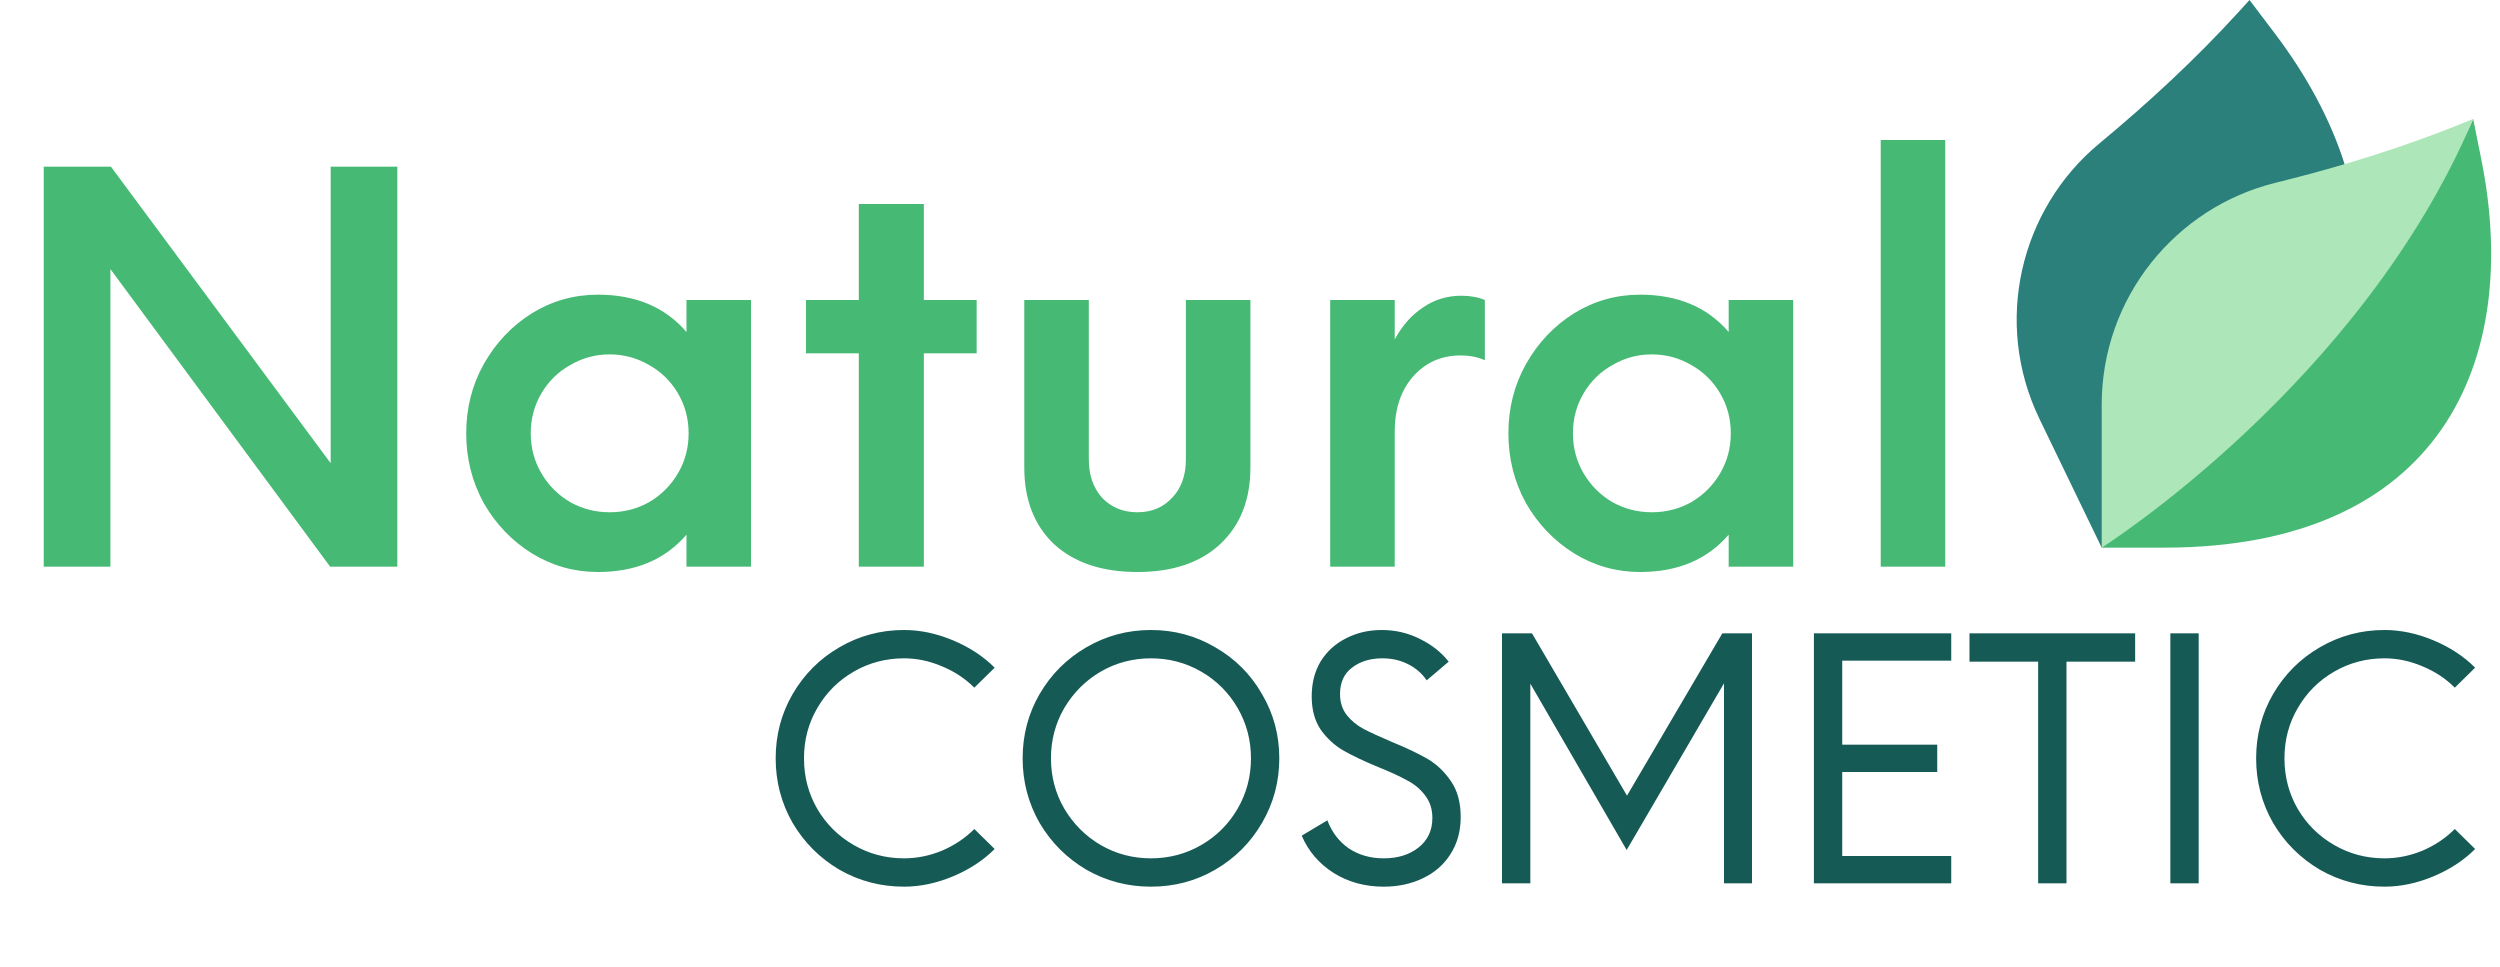
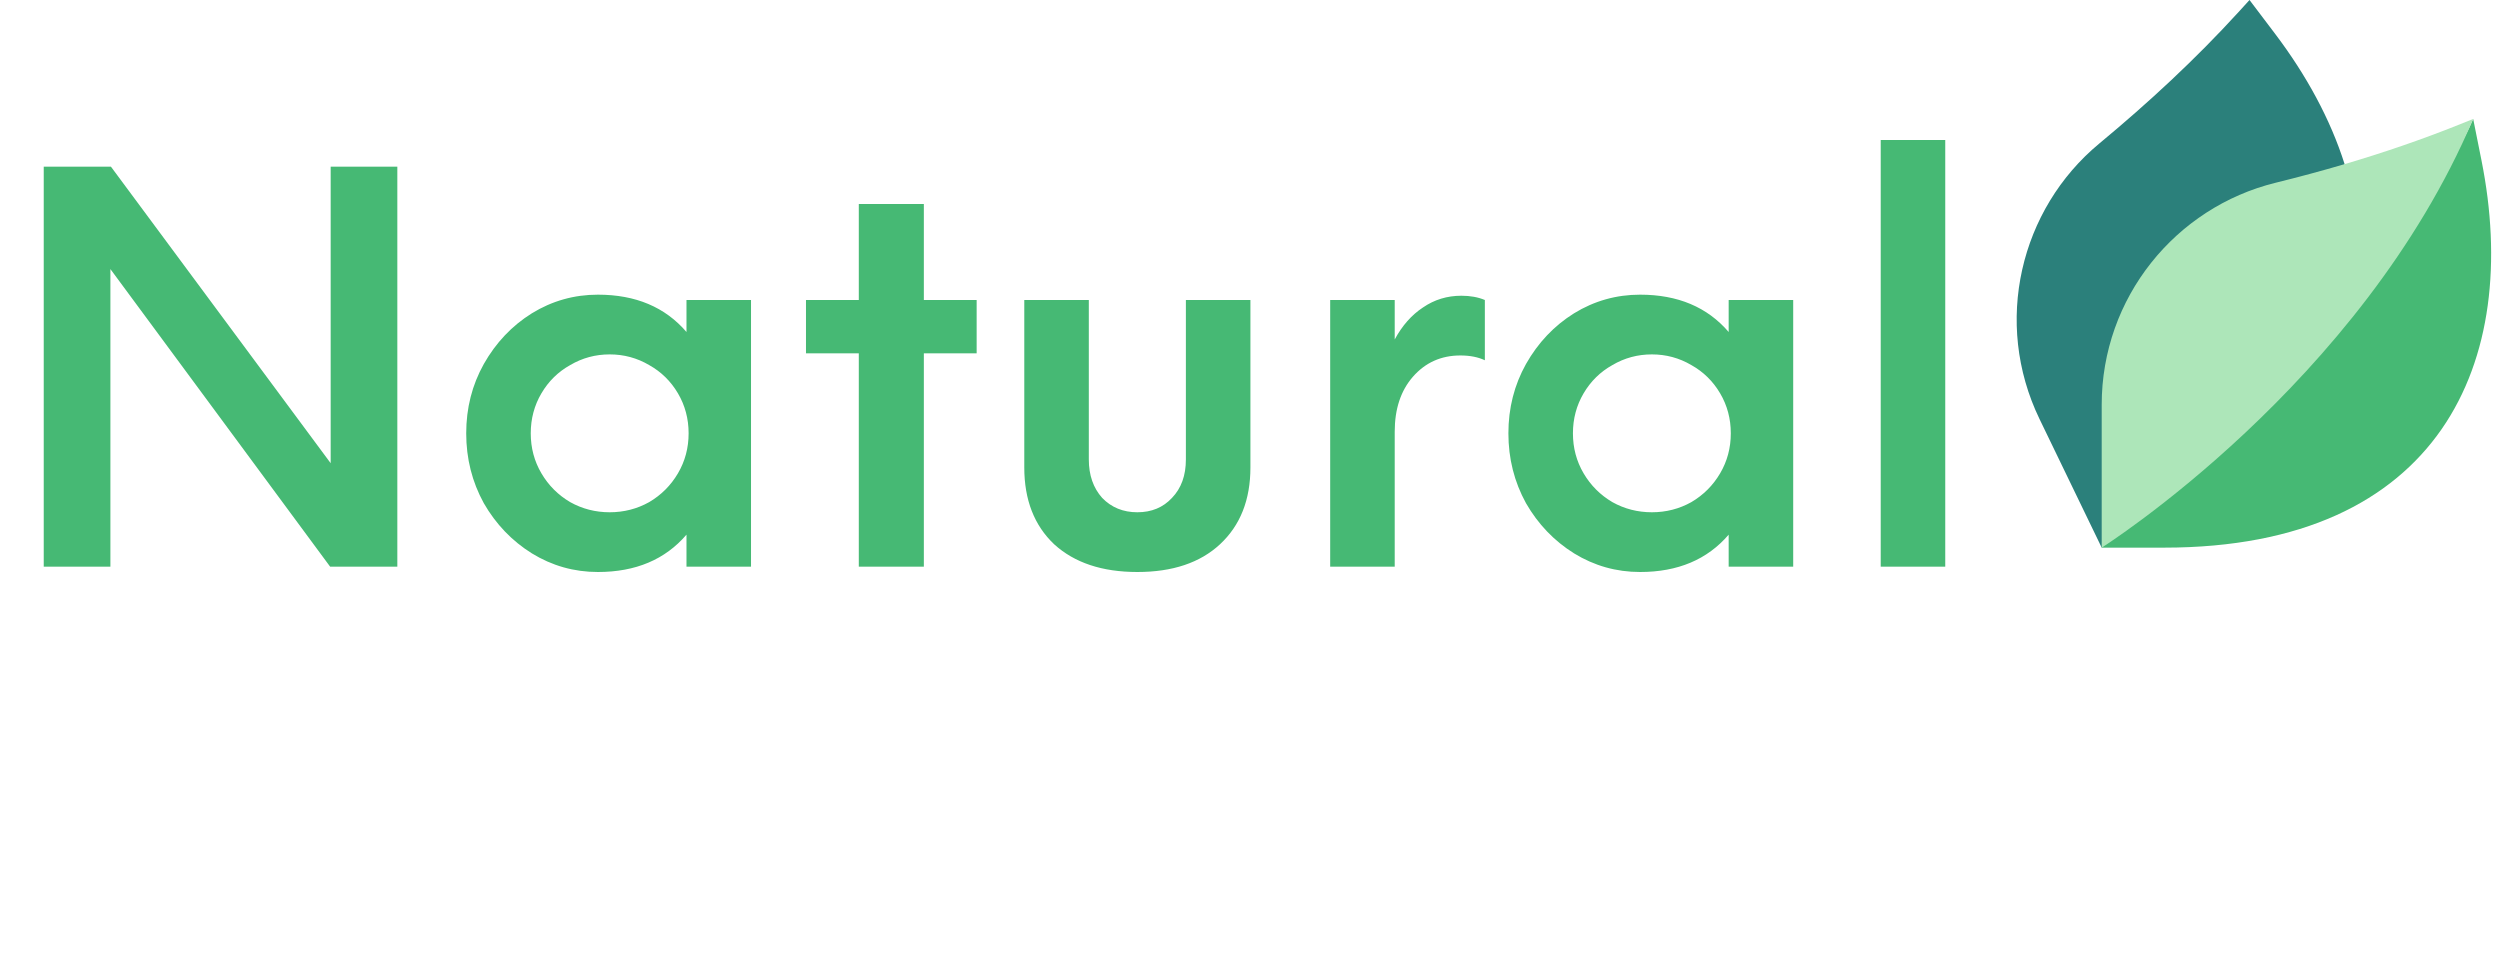
<svg xmlns="http://www.w3.org/2000/svg" width="150" height="58" viewBox="0 0 150 58" fill="none">
  <path d="M23.84 10V34H19.808L6.624 16.144V34H2.624V10H6.656L19.84 27.792V10H23.84ZM45.061 18V34H41.189V32.08C39.909 33.573 38.138 34.32 35.877 34.32C34.447 34.32 33.125 33.947 31.909 33.2C30.714 32.453 29.754 31.451 29.029 30.192C28.325 28.912 27.973 27.515 27.973 26C27.973 24.485 28.325 23.099 29.029 21.84C29.754 20.56 30.714 19.547 31.909 18.8C33.125 18.053 34.447 17.68 35.877 17.68C38.138 17.68 39.909 18.427 41.189 19.92V18H45.061ZM36.581 30.736C37.434 30.736 38.223 30.533 38.949 30.128C39.674 29.701 40.25 29.125 40.677 28.4C41.103 27.675 41.317 26.875 41.317 26C41.317 25.125 41.103 24.325 40.677 23.6C40.25 22.875 39.674 22.309 38.949 21.904C38.223 21.477 37.434 21.264 36.581 21.264C35.727 21.264 34.938 21.477 34.213 21.904C33.487 22.309 32.911 22.875 32.485 23.6C32.058 24.325 31.845 25.125 31.845 26C31.845 26.875 32.058 27.675 32.485 28.4C32.911 29.125 33.487 29.701 34.213 30.128C34.938 30.533 35.727 30.736 36.581 30.736ZM58.599 21.2H55.431V34H51.528V21.2H48.359V18H51.528V12.24H55.431V18H58.599V21.2ZM68.241 34.32C66.129 34.32 64.465 33.765 63.249 32.656C62.055 31.525 61.457 29.989 61.457 28.048V18H65.329V27.568C65.329 28.507 65.596 29.275 66.129 29.872C66.684 30.448 67.388 30.736 68.241 30.736C69.095 30.736 69.788 30.448 70.321 29.872C70.876 29.296 71.153 28.528 71.153 27.568V18H75.025V28.048C75.025 29.989 74.417 31.525 73.201 32.656C72.007 33.765 70.353 34.32 68.241 34.32ZM87.683 17.744C88.217 17.744 88.686 17.829 89.091 18V21.616C88.686 21.424 88.195 21.328 87.62 21.328C86.468 21.328 85.518 21.755 84.772 22.608C84.046 23.44 83.683 24.539 83.683 25.904V34H79.811V18H83.683V20.368C84.132 19.536 84.697 18.896 85.379 18.448C86.062 17.979 86.83 17.744 87.683 17.744ZM107.592 18V34H103.72V32.08C102.44 33.573 100.669 34.32 98.408 34.32C96.979 34.32 95.656 33.947 94.44 33.2C93.245 32.453 92.285 31.451 91.56 30.192C90.856 28.912 90.504 27.515 90.504 26C90.504 24.485 90.856 23.099 91.56 21.84C92.285 20.56 93.245 19.547 94.44 18.8C95.656 18.053 96.979 17.68 98.408 17.68C100.669 17.68 102.44 18.427 103.72 19.92V18H107.592ZM99.112 30.736C99.965 30.736 100.755 30.533 101.48 30.128C102.205 29.701 102.781 29.125 103.208 28.4C103.635 27.675 103.848 26.875 103.848 26C103.848 25.125 103.635 24.325 103.208 23.6C102.781 22.875 102.205 22.309 101.48 21.904C100.755 21.477 99.965 21.264 99.112 21.264C98.259 21.264 97.469 21.477 96.744 21.904C96.019 22.309 95.443 22.875 95.016 23.6C94.589 24.325 94.376 25.125 94.376 26C94.376 26.875 94.589 27.675 95.016 28.4C95.443 29.125 96.019 29.701 96.744 30.128C97.469 30.533 98.259 30.736 99.112 30.736ZM112.843 8.4H116.715V34H112.843V8.4Z" fill="#46B974" />
  <path d="M126.102 32.859L122.372 25.144C119.568 19.346 121.21 12.548 125.955 8.613C128.909 6.164 131.728 3.555 134.314 0.721L134.971 0L136.5 2.02C138.386 4.512 139.826 7.162 140.676 9.848L126.102 32.859Z" fill="#2B807B" />
  <path d="M148.889 9.623L148.392 7.139C145.936 12.928 139.637 16.004 136.026 19.999C129.711 26.984 126.102 32.859 126.102 32.859H129.841C146.458 32.859 151.294 21.643 148.889 9.623V9.623Z" fill="#46B974" />
  <path d="M148.392 7.139L147.486 7.501C145.255 8.394 142.98 9.168 140.676 9.848V9.848C139.302 10.253 137.918 10.624 136.526 10.968C130.541 12.444 126.102 17.848 126.102 24.289V32.859C126.102 32.859 141.641 23.052 148.392 7.139V7.139Z" fill="#ADE6B9" />
-   <path d="M54.24 53.2C52.84 53.2 51.547 52.86 50.36 52.18C49.187 51.487 48.253 50.553 47.56 49.38C46.88 48.193 46.54 46.9 46.54 45.5C46.54 44.1 46.88 42.813 47.56 41.64C48.253 40.453 49.187 39.52 50.36 38.84C51.547 38.147 52.84 37.8 54.24 37.8C55.213 37.8 56.193 38.007 57.18 38.42C58.167 38.833 59 39.38 59.68 40.06L58.46 41.26C57.913 40.713 57.267 40.287 56.52 39.98C55.773 39.66 55.013 39.5 54.24 39.5C53.147 39.5 52.14 39.767 51.22 40.3C50.3 40.833 49.573 41.56 49.04 42.48C48.507 43.387 48.24 44.393 48.24 45.5C48.24 46.607 48.507 47.62 49.04 48.54C49.573 49.447 50.3 50.167 51.22 50.7C52.14 51.233 53.147 51.5 54.24 51.5C55.013 51.5 55.773 51.347 56.52 51.04C57.267 50.72 57.913 50.287 58.46 49.74L59.68 50.94C59 51.62 58.167 52.167 57.18 52.58C56.193 52.993 55.213 53.2 54.24 53.2ZM69.058 53.2C67.658 53.2 66.364 52.86 65.178 52.18C64.004 51.487 63.071 50.553 62.378 49.38C61.698 48.193 61.358 46.9 61.358 45.5C61.358 44.1 61.698 42.813 62.378 41.64C63.071 40.453 64.004 39.52 65.178 38.84C66.364 38.147 67.658 37.8 69.058 37.8C70.458 37.8 71.744 38.147 72.918 38.84C74.104 39.52 75.038 40.453 75.718 41.64C76.411 42.813 76.758 44.1 76.758 45.5C76.758 46.9 76.411 48.193 75.718 49.38C75.038 50.553 74.104 51.487 72.918 52.18C71.744 52.86 70.458 53.2 69.058 53.2ZM69.058 51.5C70.151 51.5 71.158 51.233 72.078 50.7C72.998 50.167 73.724 49.44 74.258 48.52C74.791 47.6 75.058 46.593 75.058 45.5C75.058 44.407 74.791 43.4 74.258 42.48C73.724 41.56 72.998 40.833 72.078 40.3C71.158 39.767 70.151 39.5 69.058 39.5C67.964 39.5 66.958 39.767 66.038 40.3C65.131 40.833 64.404 41.56 63.858 42.48C63.324 43.4 63.058 44.407 63.058 45.5C63.058 46.593 63.324 47.6 63.858 48.52C64.404 49.44 65.131 50.167 66.038 50.7C66.958 51.233 67.964 51.5 69.058 51.5ZM83.022 53.2C81.902 53.2 80.902 52.927 80.022 52.38C79.142 51.82 78.502 51.073 78.102 50.14L79.642 49.22C79.909 49.927 80.335 50.487 80.922 50.9C81.522 51.3 82.222 51.5 83.022 51.5C83.862 51.5 84.555 51.287 85.102 50.86C85.662 50.42 85.942 49.827 85.942 49.08C85.942 48.547 85.795 48.093 85.502 47.72C85.222 47.347 84.862 47.047 84.422 46.82C83.995 46.58 83.415 46.313 82.682 46.02C81.815 45.66 81.115 45.327 80.582 45.02C80.062 44.713 79.615 44.3 79.242 43.78C78.882 43.247 78.702 42.58 78.702 41.78C78.702 40.98 78.882 40.28 79.242 39.68C79.615 39.08 80.122 38.62 80.762 38.3C81.402 37.967 82.115 37.8 82.902 37.8C83.728 37.8 84.495 37.98 85.202 38.34C85.909 38.687 86.482 39.14 86.922 39.7L85.602 40.82C85.308 40.393 84.928 40.067 84.462 39.84C84.008 39.613 83.502 39.5 82.942 39.5C82.209 39.5 81.602 39.687 81.122 40.06C80.642 40.42 80.402 40.947 80.402 41.64C80.402 42.133 80.535 42.553 80.802 42.9C81.082 43.247 81.422 43.527 81.822 43.74C82.235 43.953 82.802 44.213 83.522 44.52C84.402 44.88 85.115 45.22 85.662 45.54C86.209 45.86 86.675 46.307 87.062 46.88C87.448 47.44 87.642 48.153 87.642 49.02C87.642 49.873 87.435 50.62 87.022 51.26C86.622 51.887 86.069 52.367 85.362 52.7C84.668 53.033 83.888 53.2 83.022 53.2ZM105.12 38V53H103.44V41L97.6 51L91.82 41.02V53H90.12V38H91.92L97.62 47.74L103.34 38H105.12ZM110.534 39.64V44.68H116.234V46.32H110.534V51.36H117.074V53H108.834V38H117.074V39.64H110.534ZM128.109 39.7H123.989V53H122.289V39.7H118.169V38H128.109V39.7ZM130.221 38H131.921V53H130.221V38ZM143.068 53.2C141.668 53.2 140.375 52.86 139.188 52.18C138.015 51.487 137.081 50.553 136.388 49.38C135.708 48.193 135.368 46.9 135.368 45.5C135.368 44.1 135.708 42.813 136.388 41.64C137.081 40.453 138.015 39.52 139.188 38.84C140.375 38.147 141.668 37.8 143.068 37.8C144.041 37.8 145.021 38.007 146.008 38.42C146.995 38.833 147.828 39.38 148.508 40.06L147.288 41.26C146.741 40.713 146.095 40.287 145.348 39.98C144.601 39.66 143.841 39.5 143.068 39.5C141.975 39.5 140.968 39.767 140.048 40.3C139.128 40.833 138.401 41.56 137.868 42.48C137.335 43.387 137.068 44.393 137.068 45.5C137.068 46.607 137.335 47.62 137.868 48.54C138.401 49.447 139.128 50.167 140.048 50.7C140.968 51.233 141.975 51.5 143.068 51.5C143.841 51.5 144.601 51.347 145.348 51.04C146.095 50.72 146.741 50.287 147.288 49.74L148.508 50.94C147.828 51.62 146.995 52.167 146.008 52.58C145.021 52.993 144.041 53.2 143.068 53.2Z" fill="#165A56" />
</svg>